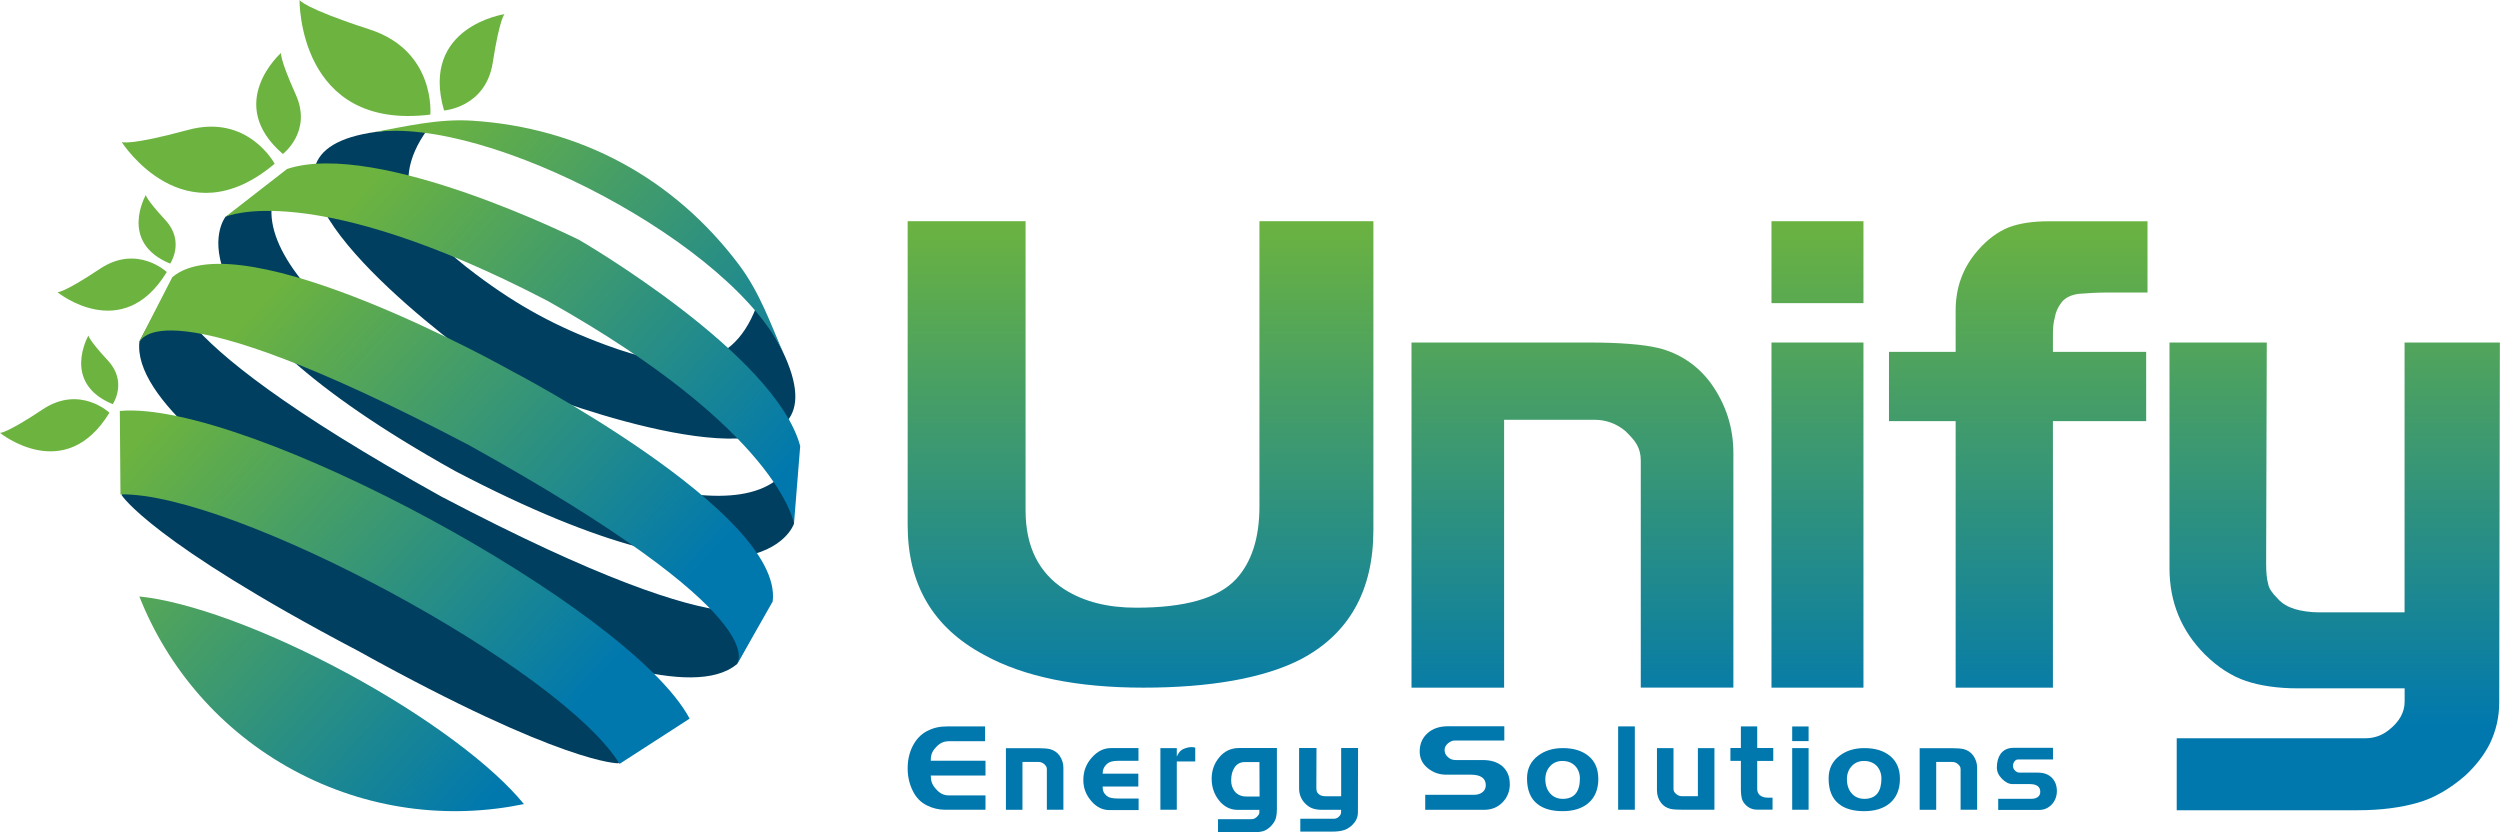
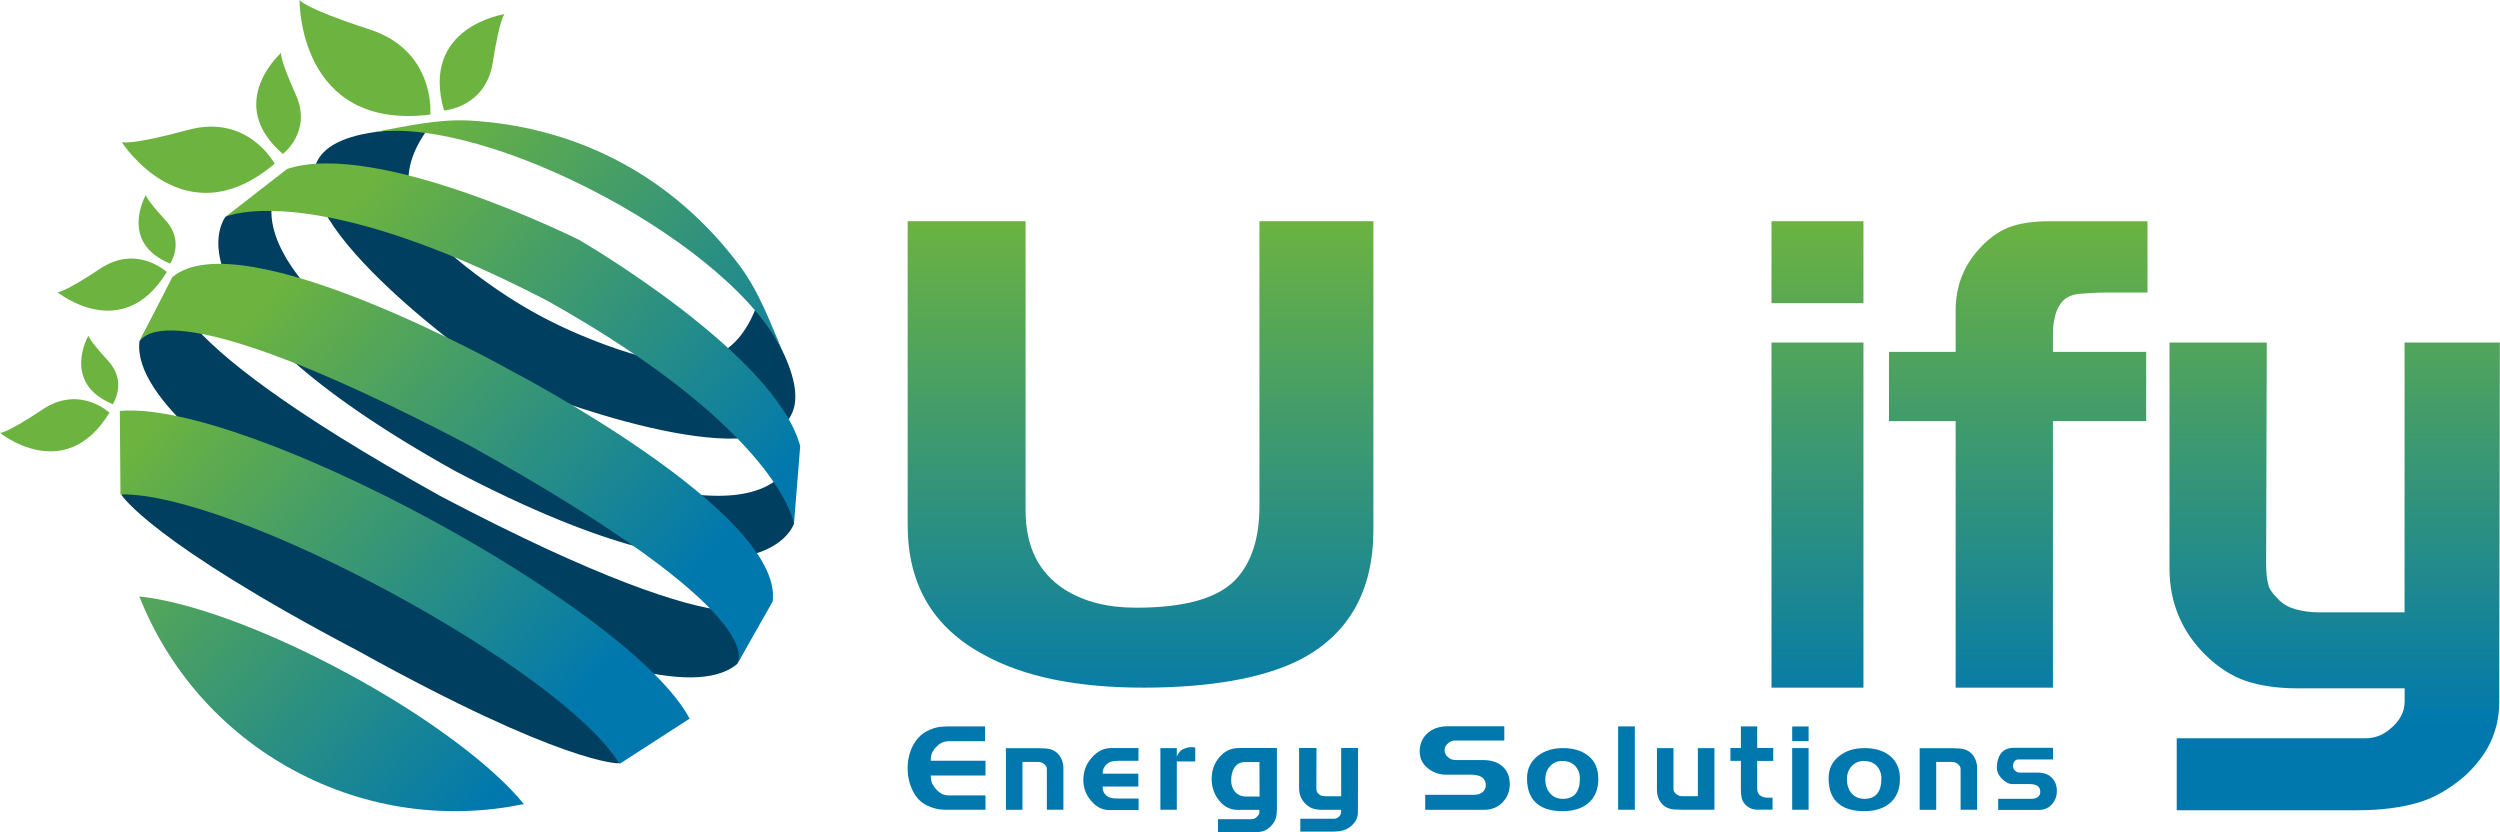
<svg xmlns="http://www.w3.org/2000/svg" xmlns:xlink="http://www.w3.org/1999/xlink" id="Layer_2" viewBox="0 0 353.63 117.74">
  <defs>
    <style>.cls-1{fill:url(#linear-gradient-8);}.cls-2{fill:url(#linear-gradient-7);}.cls-3{fill:url(#linear-gradient-5);}.cls-4{fill:url(#linear-gradient-6);}.cls-5{fill:url(#linear-gradient-9);}.cls-6{fill:url(#linear-gradient-4);}.cls-7{fill:url(#linear-gradient-3);}.cls-8{fill:url(#linear-gradient-2);}.cls-9{fill:#6cb33f;}.cls-9,.cls-10{fill-rule:evenodd;}.cls-11{fill:url(#linear-gradient);}.cls-12{fill:url(#linear-gradient-10);}.cls-13{fill:url(#linear-gradient-11);}.cls-10{fill:#003f5f;}.cls-14{fill:#0078ae;}</style>
    <linearGradient id="linear-gradient" x1="82.29" y1="155.04" x2="83.53" y2="155.04" gradientTransform="translate(-2393.57 9894.92) rotate(-137.96) scale(57.37 57.45)" gradientUnits="userSpaceOnUse">
      <stop offset="0" stop-color="#0078ae" />
      <stop offset="1" stop-color="#6cb33f" />
    </linearGradient>
    <linearGradient id="linear-gradient-2" x1="82.29" y1="156.38" x2="83.53" y2="156.38" xlink:href="#linear-gradient" />
    <linearGradient id="linear-gradient-3" x1="82.29" y1="156.08" x2="83.53" y2="156.08" xlink:href="#linear-gradient" />
    <linearGradient id="linear-gradient-4" x1="82.29" y1="155.38" x2="83.53" y2="155.38" xlink:href="#linear-gradient" />
    <linearGradient id="linear-gradient-5" x1="82.29" y1="155.74" x2="83.53" y2="155.74" xlink:href="#linear-gradient" />
    <linearGradient id="linear-gradient-6" x1="80.9" y1="156.85" x2="82.78" y2="156.85" gradientTransform="translate(-19587.23 3205.46) rotate(-90) scale(38.35 126.52)" xlink:href="#linear-gradient" />
    <linearGradient id="linear-gradient-7" x1="80.9" y1="156.09" x2="82.78" y2="156.09" gradientTransform="translate(-19587.23 3205.46) rotate(-90) scale(38.35 126.52)" xlink:href="#linear-gradient" />
    <linearGradient id="linear-gradient-8" x1="80.9" y1="156.58" x2="82.78" y2="156.58" gradientTransform="translate(-19587.23 3205.46) rotate(-90) scale(38.35 126.52)" xlink:href="#linear-gradient" />
    <linearGradient id="linear-gradient-9" x1="80.89" y1="156.85" x2="82.78" y2="156.85" gradientTransform="translate(-19587.23 3205.46) rotate(-90) scale(38.35 126.52)" xlink:href="#linear-gradient" />
    <linearGradient id="linear-gradient-10" x1="80.9" y1="157.43" x2="82.78" y2="157.43" gradientTransform="translate(-19587.23 3205.46) rotate(-90) scale(38.35 126.52)" xlink:href="#linear-gradient" />
    <linearGradient id="linear-gradient-11" x1="80.9" y1="157.07" x2="82.78" y2="157.07" gradientTransform="translate(-19587.23 3205.46) rotate(-90) scale(38.35 126.52)" xlink:href="#linear-gradient" />
  </defs>
  <g id="Layer_1-2">
    <path class="cls-10" d="M110.17,67.64c.7,2.14,2.26,4.34,2.14,6.44,0,0-4.79,15.14-47.91-7.44C21.89,42.97,31.91,30.65,31.91,30.65c1.89-1.19,4.38-1.16,6.55-1.74-1.7,13.23,29.72,30.72,29.72,30.72,0,0,31.86,16.68,41.98,8M106.98,43.41c-3.69,9.73-11.65,8.92-21.23,5.41-7.02-2.58-12.41-5.5-18.4-9.99-8.04-6.02-12.93-12.19-6.87-20.53-30.33-.51-10.87,18.65,2.07,28.96,7.16,5.71,10.86,7.64,19.6,10.48,15.78,5.12,41.76,10.42,24.84-14.33ZM94.18,99.75l-6.71,8.22s-7.77.2-36.8-15.89c-29.38-15.45-33.47-22.05-33.47-22.05l3.19-10.13c9.27,6.23,18.12,11.05,24.83,14.4-11.22-6.95-26.49-17.98-25.49-26.03l4.83-8.96c.37.2-6.35,6.37,37.89,30.94,44.86,23.54,46.46,14.61,46.66,14.71l-4.84,8.96c-6.17,5.25-23.77-1.47-35.74-7.04,6.48,3.77,15.37,8.52,25.65,12.86Z" />
    <path class="cls-11" d="M49,95.18c-11.52-6.22-22.45-10.12-29.29-10.81,4.02,10.16,11.49,19,21.85,24.6,10.36,5.59,21.86,6.98,32.55,4.77-4.33-5.34-13.58-12.34-25.1-18.56Z" />
    <path class="cls-8" d="M110.86,50.1c-1.86-4.35-3.44-8.8-6.31-12.62-9.22-12.28-22.47-19.44-37.8-20.41-4.77-.3-9.35.81-14.01,1.65,16.33-2.45,51.37,16.08,58.12,31.38Z" />
    <path class="cls-7" d="M82.03,33.99s-28.59-14.33-41.42-10.09l-8.7,6.76s12.05-5.51,45.51,11.88c32.89,18.44,34.89,31.54,34.89,31.54l.88-10.98c-3.5-13.05-31.16-29.1-31.16-29.1Z" />
    <path class="cls-6" d="M16.95,58.14l.09,11.79c16.06-.3,62.27,24.56,70.6,38.12l9.91-6.4c-8.37-15.7-62.88-45.14-80.6-43.52Z" />
    <path class="cls-3" d="M72.13,52.34s-38.07-21.37-47.76-13.13l-4.65,9.07c.37.2,1.84-8.81,46.66,14.71,44.29,24.6,37.69,30.84,37.89,30.95l5.03-8.86c1.57-12.63-37.18-32.74-37.18-32.74Z" />
    <path class="cls-9" d="M60.87,16.21s.81-8.99-8.57-12.04C42.92,1.13,42.37,0,42.37,0c0,0-.24,18.52,18.5,16.21" />
    <path class="cls-9" d="M62.81,15.63s5.9-.41,6.89-6.78c1-6.37,1.67-6.85,1.67-6.85,0,0-11.99,1.76-8.56,13.63" />
    <path class="cls-9" d="M38.85,23.16s-3.77-7.08-12.22-4.79c-8.45,2.29-9.42,1.72-9.42,1.72,0,0,8.81,13.89,21.64,3.07" />
    <path class="cls-9" d="M40.01,21.78s4.19-3.17,1.83-8.39c-2.35-5.23-2.08-5.91-2.08-5.91,0,0-8.07,7.13.25,14.3" />
    <path class="cls-9" d="M23.6,38.49s-4.19-3.97-9.44-.48c-5.25,3.5-6.04,3.32-6.04,3.32,0,0,9.19,7.47,15.47-2.85" />
    <path class="cls-9" d="M24.07,37.29s2.13-3.12-.67-6.15c-2.8-3.03-2.77-3.56-2.77-3.56,0,0-3.88,6.71,3.44,9.71" />
    <path class="cls-9" d="M15.48,58.38s-4.19-3.97-9.44-.47c-5.25,3.49-6.04,3.32-6.04,3.32,0,0,9.19,7.47,15.48-2.85" />
    <path class="cls-9" d="M15.95,57.17s2.13-3.12-.67-6.15c-2.8-3.03-2.77-3.56-2.77-3.56,0,0-3.88,6.71,3.44,9.71" />
    <rect class="cls-4" x="250.58" y="48.45" width="13.01" height="48.82" />
    <path class="cls-2" d="M178.15,71.63c0,4.53-1.13,7.92-3.3,10.28-2.54,2.73-7.26,4.05-14.14,4.05-4.05,0-7.35-.85-10.08-2.55-3.67-2.36-5.56-6.03-5.56-11.22V31.29h-16.68v42.98c0,8.39,3.58,14.51,10.84,18.38,5.65,3.11,13.19,4.62,22.52,4.62s16.96-1.32,22.15-3.96c6.88-3.58,10.37-9.7,10.37-18.38V31.29h-16.12v40.34Z" />
-     <path class="cls-1" d="M234.44,49.2c-1.98-.47-5.27-.75-9.71-.75h-25.07v48.82h13.1v-37.89h12.82c1.6,0,3.11.56,4.34,1.6.66.66,1.22,1.22,1.6,1.88.38.66.57,1.41.57,2.26v32.14h13.1v-33.18c0-3.58-1.04-6.88-3.2-9.89-1.89-2.55-4.43-4.24-7.54-5Z" />
    <rect class="cls-5" x="250.58" y="31.29" width="13.01" height="11.59" />
    <path class="cls-12" d="M340.15,86.62h-12.06c-1.32,0-2.54-.19-3.49-.47-.94-.29-1.79-.75-2.45-1.51-.75-.75-1.22-1.41-1.32-2.07-.19-.66-.28-1.6-.28-2.83l.09-31.29h-13.76v31.95c0,4.81,1.7,8.85,4.99,12.16,1.89,1.88,3.87,3.11,5.84,3.77,1.98.66,4.43,1.04,7.35,1.04h15.08v1.88c0,1.51-.75,2.83-2.17,3.96-1.04.85-2.17,1.22-3.4,1.22h-26.67v10.18h25.63c3.3,0,6.03-.38,8.39-1.04,2.36-.66,4.62-1.98,6.79-3.86,1.42-1.32,2.64-2.83,3.49-4.53.85-1.79,1.32-3.68,1.32-5.84l.09-50.89h-13.48v38.17Z" />
    <path class="cls-13" d="M284.17,32.14c-1.6.66-3.02,1.7-4.34,3.21-2.17,2.45-3.2,5.28-3.2,8.58v5.84h-9.43v9.8h9.43v37.7h13.76v-37.7h13.19v-9.8h-13.19v-2.55c0-.94.09-1.7.28-2.35.1-.66.38-1.32.85-1.98.47-.66,1.22-1.13,2.45-1.32,1.22-.09,2.54-.19,3.96-.19h5.84v-10.08h-13.95c-2.26,0-4.15.28-5.65.85Z" />
    <path class="cls-14" d="M139.42,114.54h-5.74c-.89,0-1.73-.2-2.56-.61-.89-.44-1.56-1.13-2.02-2.09-.47-.96-.71-2.01-.71-3.15s.22-2.15.67-3.08c.49-.99,1.18-1.73,2.05-2.19.49-.25.95-.42,1.4-.52.44-.1.94-.15,1.51-.15h5.32v2.09h-4.92c-.44,0-.81.05-1.09.17-.3.12-.61.34-.89.64-.29.3-.49.59-.61.88-.12.29-.17.65-.17,1.08h7.74v2.09h-7.74c0,.39.05.7.15.99.1.29.29.59.56.89.25.3.54.54.82.69.29.15.62.24,1.03.24h5.18v2.03Z" />
    <path class="cls-14" d="M150.42,114.54h-2.34v-5.74c0-.15-.03-.28-.1-.4-.07-.12-.17-.22-.29-.33-.22-.19-.49-.29-.77-.29h-2.29v6.77h-2.34v-8.72h4.48c.79,0,1.38.05,1.73.13.55.14,1.01.44,1.35.89.39.54.57,1.13.57,1.77v5.92Z" />
    <path class="cls-14" d="M161.05,114.59h-4.11c-.99,0-1.87-.44-2.59-1.3-.74-.86-1.11-1.83-1.11-2.96,0-1.23.4-2.29,1.21-3.18.79-.89,1.68-1.33,2.68-1.33h3.91v1.8h-2.86c-.35,0-.66.03-.91.09-.25.06-.49.18-.71.37-.39.34-.59.79-.59,1.36h5.05v1.82h-5.05c0,.26.03.49.1.67.05.18.19.37.37.55.2.18.42.32.69.37.27.07.59.1.98.1h2.95v1.63Z" />
    <path class="cls-14" d="M169.07,107.71h-2.61v6.83h-2.32v-8.72h2.32v1.21c.12-.31.29-.56.45-.74.19-.19.42-.34.73-.44.13-.05.27-.08.42-.12.15-.03.3-.05.47-.05.19,0,.37.02.54.07v1.96Z" />
    <path class="cls-14" d="M180.63,114.25c0,.59-.05,1.08-.15,1.45-.1.37-.32.74-.66,1.11-.34.35-.69.6-1.08.74-.39.12-.86.18-1.43.18h-5.02v-1.85h4.56c.18,0,.34-.02.45-.04.12-.03.24-.1.37-.2.08-.05.18-.15.3-.3.12-.15.17-.27.17-.37v-.41h-3.05c-1.08,0-1.97-.46-2.69-1.38-.67-.86-1.01-1.87-1.01-3.03s.37-2.2,1.11-3.06c.72-.86,1.65-1.28,2.78-1.28h5.34v8.44ZM178.17,112.67l-.02-4.87h-2.07c-.62,0-1.09.24-1.43.73-.34.49-.5,1.11-.5,1.87,0,.57.15,1.06.45,1.48.39.52.96.79,1.72.79h1.85Z" />
    <path class="cls-14" d="M192.1,105.82l-.02,9.09c0,.39-.08.72-.24,1.04-.15.3-.37.57-.62.81-.38.34-.79.58-1.21.69-.42.12-.91.18-1.5.18h-4.58v-1.82h4.77c.22,0,.42-.07.61-.22.25-.2.39-.44.39-.71v-.33h-2.7c-.52,0-.96-.07-1.31-.19-.35-.12-.7-.33-1.04-.67-.59-.59-.89-1.31-.89-2.17v-5.71h2.46l-.02,5.59c0,.22.02.39.05.51.02.12.1.23.24.37.12.13.27.22.44.27.17.05.39.08.62.08h2.16v-6.82h2.4Z" />
    <path class="cls-14" d="M213.57,110.88c0,1.03-.34,1.9-1.03,2.61-.69.71-1.55,1.06-2.61,1.06h-8.33v-2.12h6.87c.45,0,.84-.1,1.16-.32.35-.25.54-.59.54-1.03,0-.99-.71-1.5-2.12-1.5h-3.47c-.99,0-1.87-.3-2.63-.93-.76-.62-1.13-1.4-1.13-2.36,0-1.06.37-1.92,1.11-2.58.73-.66,1.7-.98,2.9-.98h7.96v2.02h-7.02c-.32,0-.62.13-.94.39-.32.27-.49.59-.49.94,0,.4.15.74.47,1.01.3.29.67.42,1.11.42h3.82c1.2,0,2.12.3,2.81.91.67.62,1.01,1.43,1.01,2.44Z" />
    <path class="cls-14" d="M226.09,110.15c0,1.51-.49,2.68-1.45,3.48-.89.74-2.09,1.11-3.62,1.11s-2.71-.34-3.55-1.01c-.98-.77-1.47-1.98-1.47-3.62,0-1.36.52-2.44,1.58-3.23.95-.71,2.1-1.06,3.49-1.06,1.51,0,2.73.37,3.65,1.13.91.76,1.36,1.83,1.36,3.2ZM223.48,110.13c0-.7-.22-1.29-.66-1.78-.46-.47-1.06-.71-1.82-.71-.69,0-1.26.23-1.72.72-.45.49-.69,1.11-.69,1.85,0,.85.24,1.53.69,2.03.45.51,1.06.76,1.79.76.82,0,1.45-.27,1.85-.79.37-.49.56-1.18.56-2.09Z" />
    <rect class="cls-14" x="228.89" y="102.75" width="2.36" height="11.79" />
    <path class="cls-14" d="M242.51,114.54h-4.48c-.82,0-1.4-.04-1.73-.12-.55-.13-1.01-.42-1.35-.87-.39-.52-.57-1.11-.57-1.77v-5.96h2.34v5.77c0,.29.12.52.37.72.25.2.5.31.79.31h2.29v-6.8h2.34v8.72Z" />
    <path class="cls-14" d="M250.83,107.64h-2.27v3.95c0,.36.12.66.37.89.29.24.66.35,1.11.35h.69v1.7h-2.17c-.66,0-1.21-.24-1.67-.71-.27-.28-.44-.59-.52-.93-.08-.34-.12-.74-.12-1.19v-4.07h-1.48v-1.82h1.48v-3.06h2.31v3.06h2.27v1.82Z" />
    <path class="cls-14" d="M255.83,104.83h-2.32v-2.07h2.32v2.07ZM255.83,114.54h-2.32v-8.72h2.32v8.72Z" />
    <path class="cls-14" d="M268.75,110.15c0,1.51-.49,2.68-1.45,3.48-.89.74-2.09,1.11-3.62,1.11s-2.71-.34-3.55-1.01c-.98-.77-1.47-1.98-1.47-3.62,0-1.36.52-2.44,1.58-3.23.94-.71,2.1-1.06,3.49-1.06,1.51,0,2.73.37,3.65,1.13.91.76,1.37,1.83,1.37,3.2ZM266.13,110.13c0-.7-.22-1.29-.65-1.78-.46-.47-1.06-.71-1.82-.71-.69,0-1.26.23-1.72.72s-.69,1.11-.69,1.85c0,.85.24,1.53.69,2.03.45.51,1.06.76,1.79.76.82,0,1.45-.27,1.85-.79.37-.49.55-1.18.55-2.09Z" />
    <path class="cls-14" d="M279.67,114.54h-2.34v-5.74c0-.15-.03-.28-.1-.4-.07-.12-.17-.22-.29-.33-.22-.19-.49-.29-.77-.29h-2.29v6.77h-2.34v-8.72h4.48c.79,0,1.38.05,1.73.13.56.14,1.01.44,1.35.89.39.54.57,1.13.57,1.77v5.92Z" />
    <path class="cls-14" d="M290.95,111.88c0,.74-.24,1.38-.71,1.9-.49.52-1.09.79-1.82.79h-5.77v-1.58h4.75c.34,0,.62-.09.86-.26.22-.17.34-.4.34-.72,0-.72-.49-1.1-1.48-1.1h-2.43c-.52,0-1.01-.25-1.5-.74-.49-.49-.73-1.03-.73-1.6,0-.81.19-1.46.54-1.95.42-.56,1.03-.84,1.84-.84h5.56v1.65h-4.95c-.19,0-.35.08-.49.27-.15.18-.22.4-.22.64,0,.25.1.47.29.66.18.18.4.29.65.29h2.61c.82,0,1.46.24,1.95.72.47.49.71,1.11.71,1.87Z" />
  </g>
</svg>